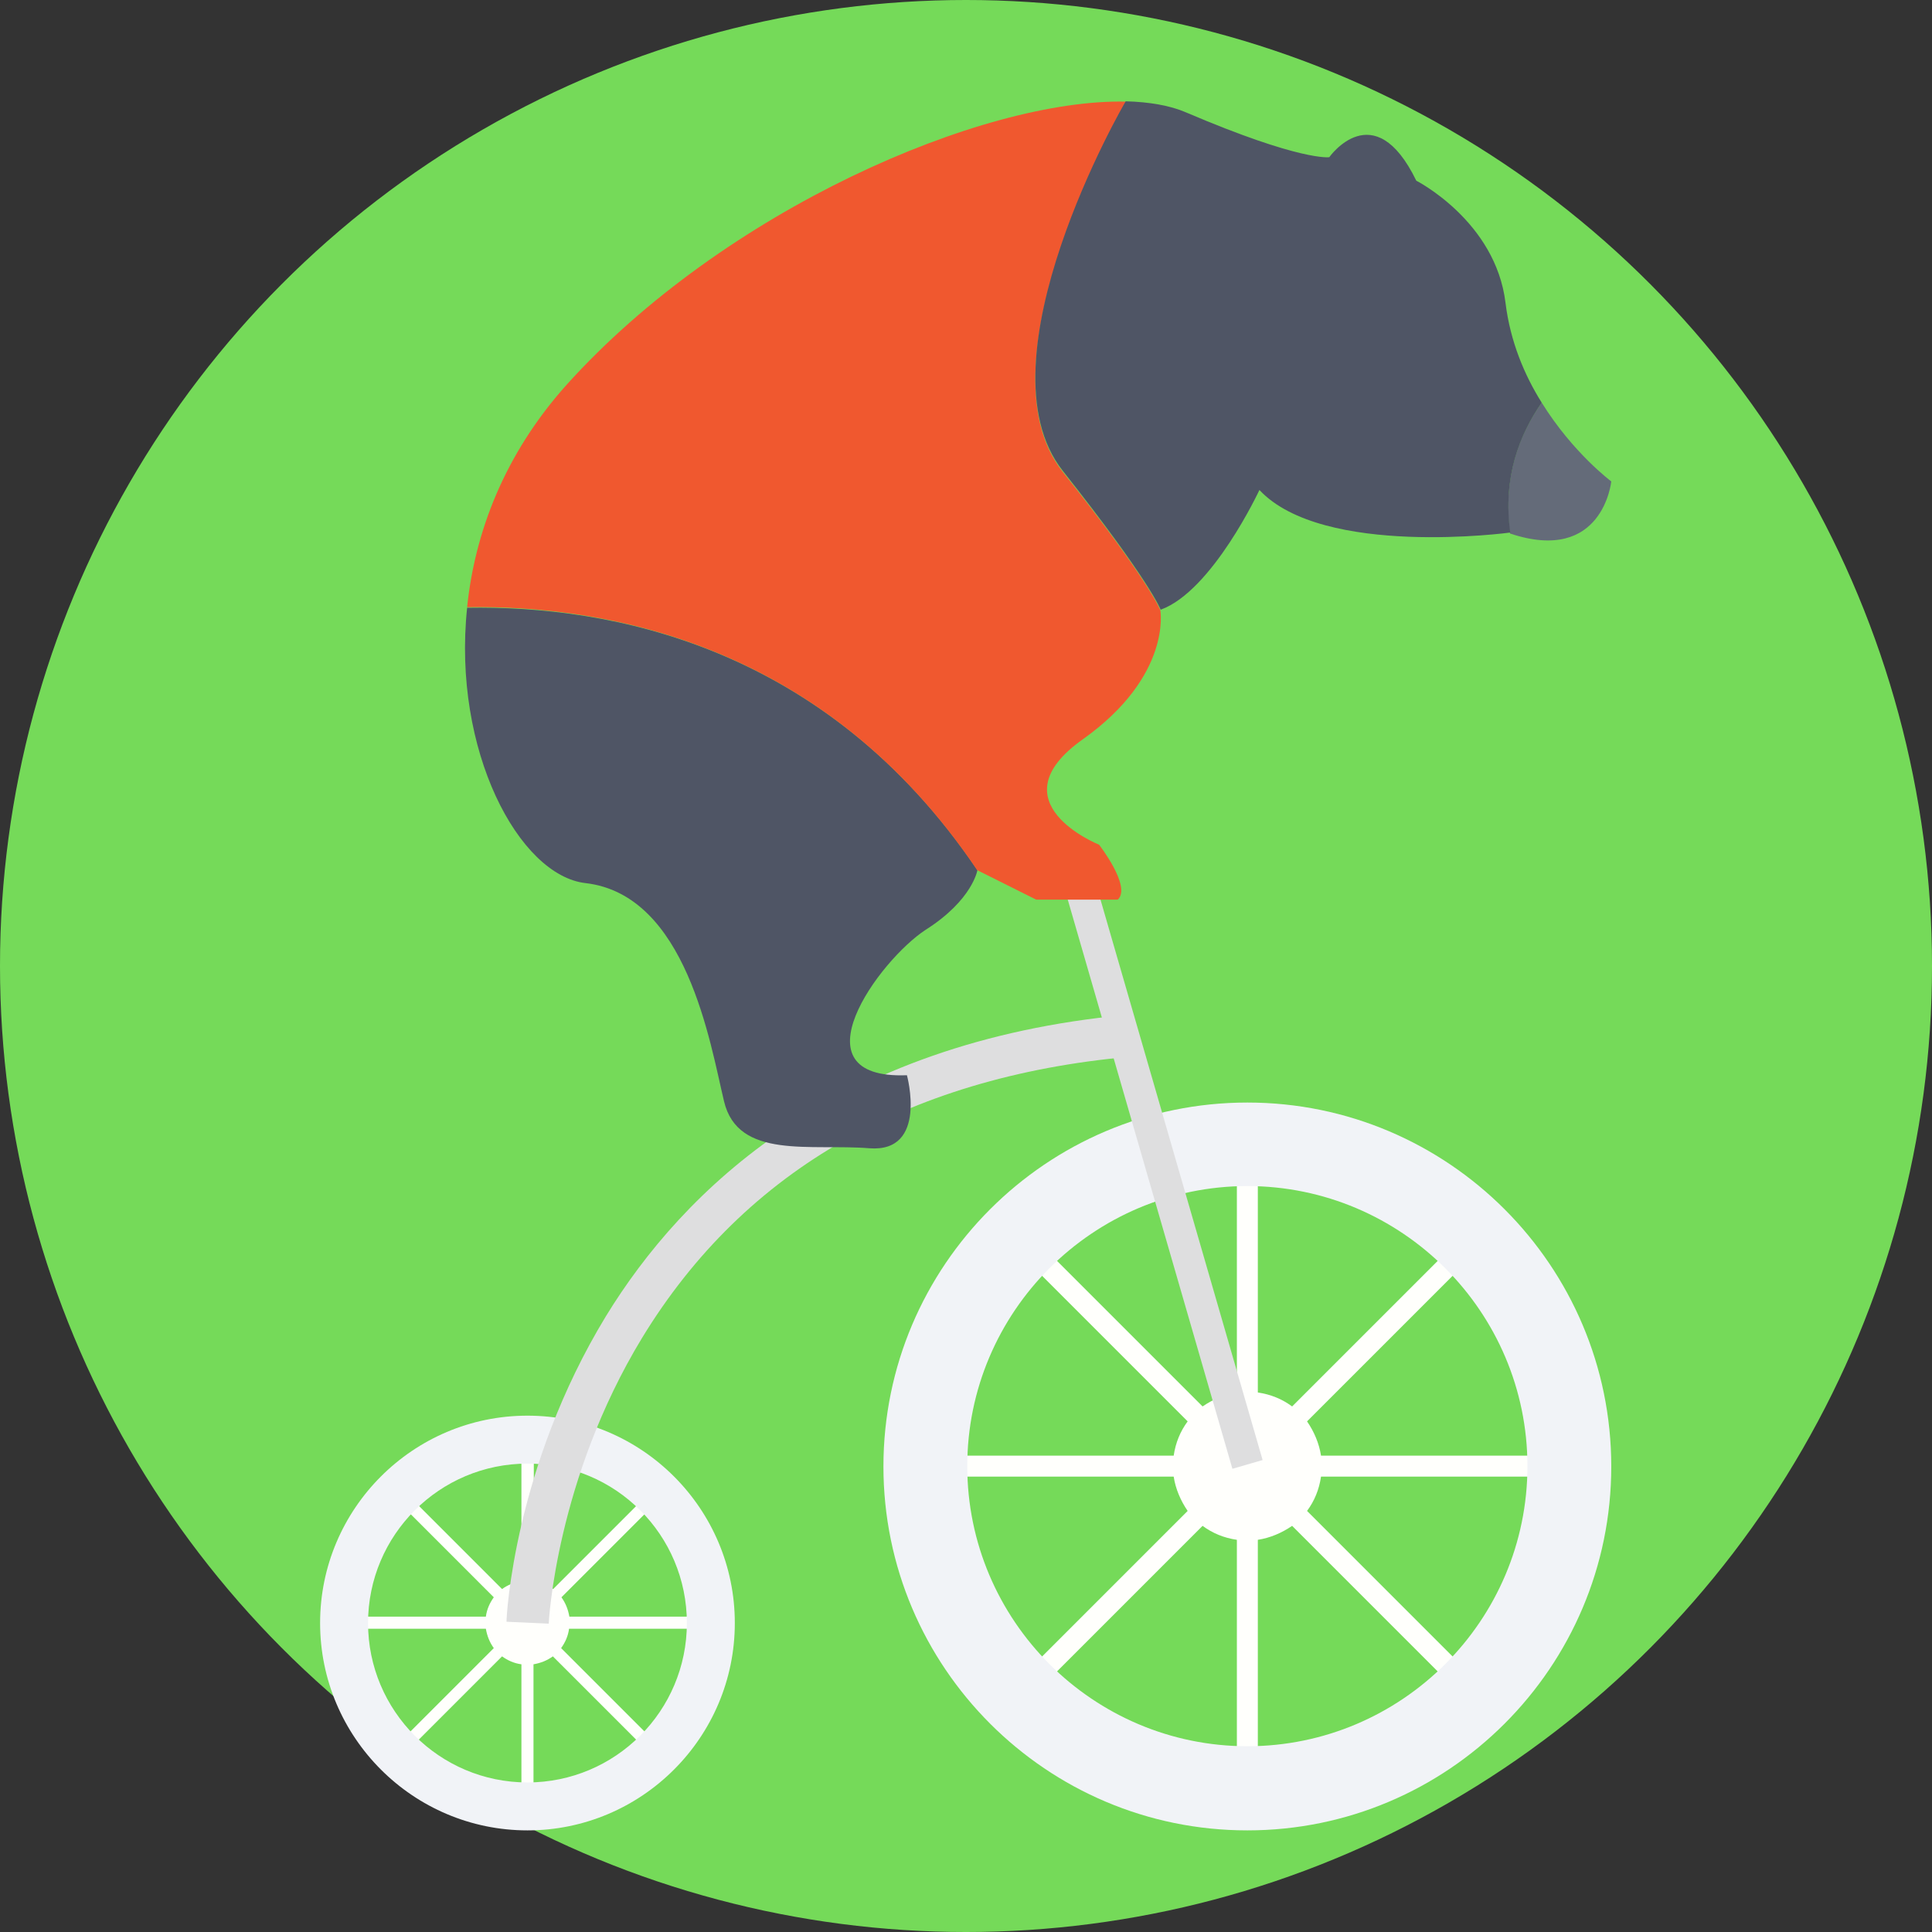
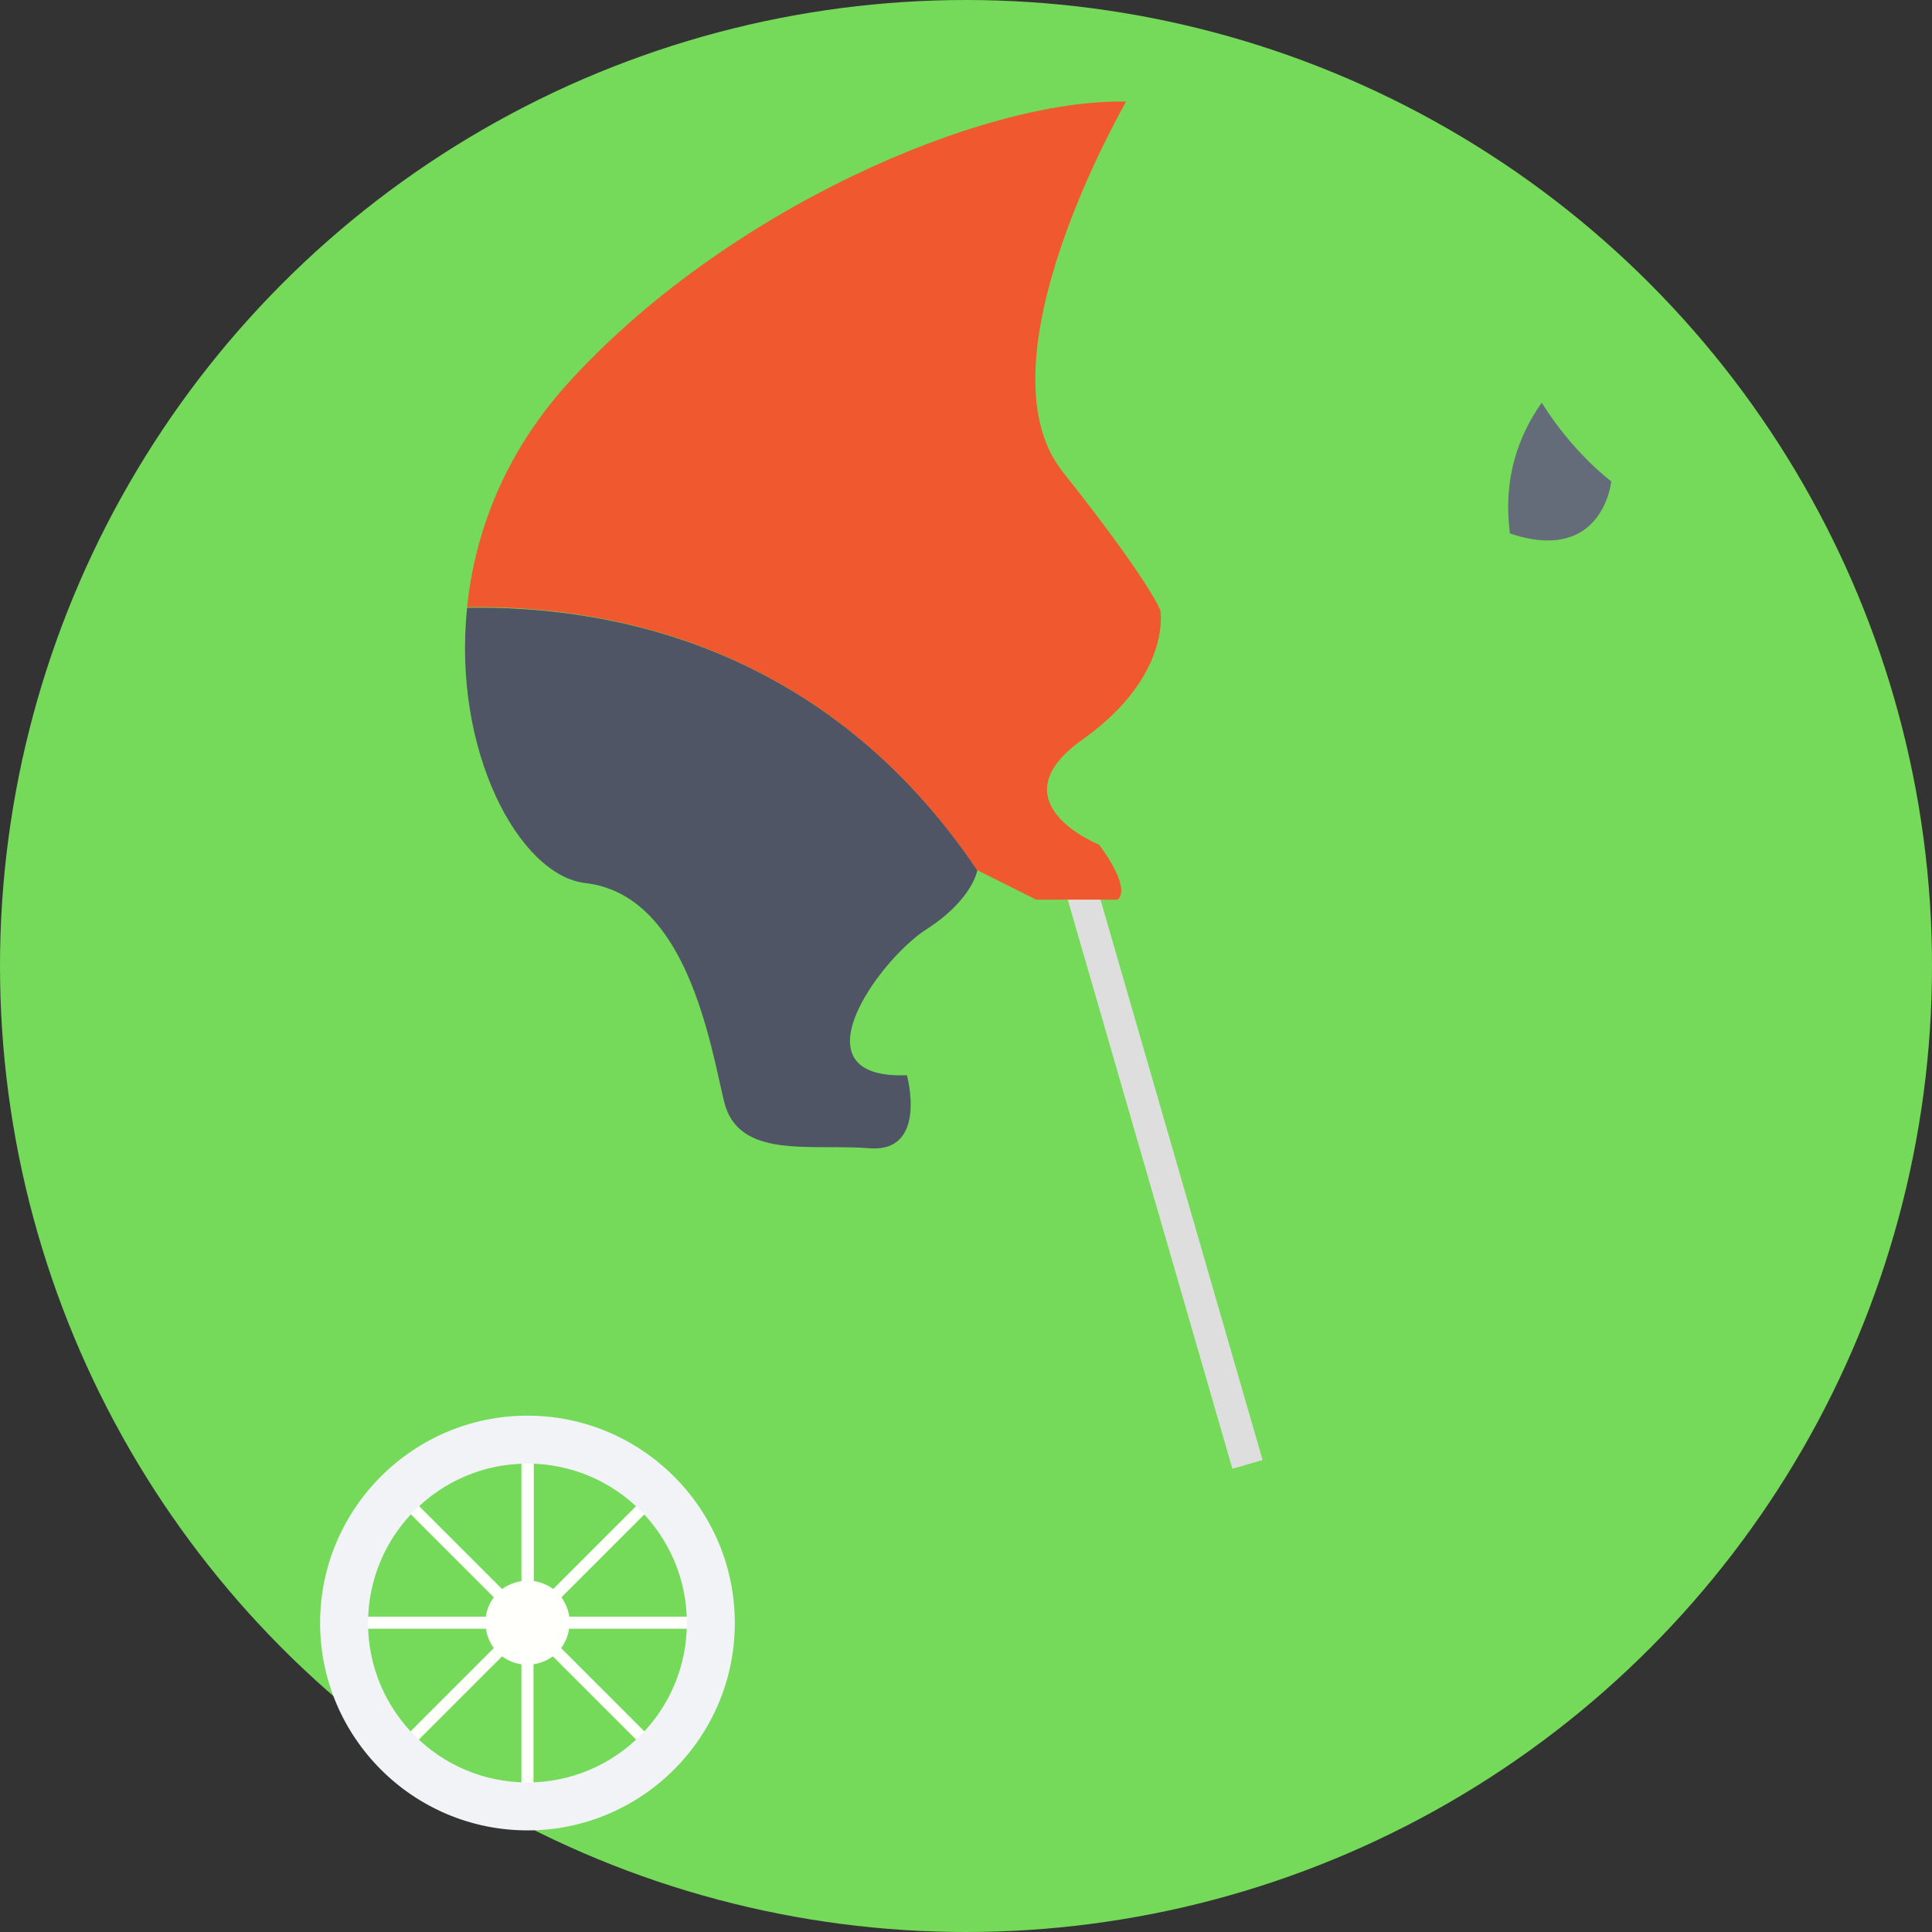
<svg xmlns="http://www.w3.org/2000/svg" version="1.1" id="Layer_1" viewBox="0 0 393.309 393.309" xml:space="preserve">
  <rect x="0" y="0" width="393.309" height="393.309" fill="#333333" stroke="none" />
  <circle style="fill:#75DA59;" cx="196.655" cy="196.655" r="196.655" />
-   <path style="fill:#FFFFFC;" d="M319.547,300.606v-4.267h-50.618c-0.388-2.521-1.422-4.913-2.844-6.982l35.75-35.749l-3.038-3.038  l-35.75,35.749c-2.004-1.487-4.331-2.457-6.982-2.844v-50.618h-4.267v50.618c-2.521,0.388-4.913,1.422-6.982,2.844l-35.749-35.749  l-3.038,3.038l35.749,35.749c-1.487,2.004-2.457,4.331-2.844,6.982h-50.618v4.267h50.618c0.388,2.521,1.422,4.913,2.844,6.982  l-35.749,35.75l3.038,3.038l35.749-35.75c2.004,1.487,4.331,2.457,6.982,2.844v50.618h4.267v-50.618  c2.521-0.388,4.913-1.422,6.982-2.844l35.749,35.75l3.038-3.038l-35.749-35.75c1.487-2.004,2.457-4.331,2.844-6.982H319.547z" />
-   <path style="fill:#F1F3F7;" d="M253.931,372.622c-40.857,0-74.085-33.228-74.085-74.085s33.228-74.085,74.085-74.085  s74.085,33.228,74.085,74.085S294.788,372.622,253.931,372.622z M253.931,241.455c-31.418,0-57.018,25.6-57.018,57.018  c0,31.418,25.6,57.018,57.018,57.018s57.018-25.6,57.018-57.018S285.35,241.455,253.931,241.455z" />
  <path style="fill:#FFFFFC;" d="M144.743,331.572v-2.457h-28.832c-0.259-1.487-0.776-2.78-1.616-3.943l20.428-20.428l-1.681-1.681  l-20.428,20.428c-1.164-0.84-2.457-1.422-3.943-1.616v-28.832h-2.521v28.832c-1.487,0.259-2.78,0.776-3.943,1.616l-20.428-20.428  l-1.681,1.681l20.428,20.428c-0.84,1.164-1.422,2.457-1.616,3.943H70.077v2.457h28.832c0.259,1.487,0.776,2.78,1.616,3.943  l-20.428,20.428l1.681,1.681l20.428-20.428c1.164,0.84,2.457,1.422,3.943,1.616v28.832h2.457v-28.832  c1.487-0.259,2.78-0.776,3.943-1.616l20.428,20.428l1.681-1.681l-20.428-20.428c0.84-1.164,1.422-2.457,1.616-3.943H144.743z" />
  <path style="fill:#F1F3F7;" d="M107.378,372.622c-23.273,0-42.214-18.941-42.214-42.214c0-23.273,18.941-42.214,42.214-42.214  s42.214,18.941,42.214,42.214C149.592,353.681,130.651,372.622,107.378,372.622z M107.378,297.956  c-17.907,0-32.453,14.545-32.453,32.453s14.545,32.453,32.453,32.453s32.453-14.545,32.453-32.453  C139.83,312.501,125.35,297.956,107.378,297.956z" />
  <g>
-     <path style="fill:#DEDEDF;" d="M229.236,206.675v-0.065c-59.345,5.56-90.182,35.685-105.891,61.349   c-18.683,30.707-20.234,60.962-20.234,62.19l8.598,0.388c0-0.323,1.487-29.349,19.006-58.182   c21.01-34.457,55.079-53.721,101.366-57.406C230.788,212.364,230.012,209.584,229.236,206.675z" />
    <rect x="174.627" y="235.111" transform="matrix(0.278 0.961 -0.961 0.278 399.928 -55.229)" style="fill:#DEDEDF;" width="124.122" height="6.4" />
  </g>
  <path style="fill:#646B79;" d="M313.859,81.972c-4.655,6.594-7.952,15.321-6.465,26.634c18.941,6.335,20.622-10.602,20.622-10.602  S320.194,92.186,313.859,81.972z" />
  <path style="fill:#4F5565;" d="M95.095,123.733c-3.038,29.026,10.537,54.497,24.113,56.048  c20.558,2.392,25.341,32.517,28.186,44.412c2.844,11.96,17.713,8.598,29.608,9.568c11.96,0.905,7.628-14.869,7.628-14.869  c-23.402,0.905-5.689-23.402,3.814-29.608c9.568-6.077,10.537-12.154,10.537-12.154C168.016,131.232,123.863,123.216,95.095,123.733  z" />
  <path style="fill:#F0582F;" d="M229.236,20.687c-29.156-0.646-81.842,22.044-113.907,57.665  c-12.735,14.222-18.683,30.19-20.234,45.253c28.638-0.453,72.857,7.564,103.822,53.527l12.024,6.012h16.614  c2.844-2.651-3.814-11.184-3.814-11.184s-21.463-8.598-3.297-21.463c18.166-12.929,15.774-26.246,15.774-26.246  s-2.004-5.689-19.911-28.251C198.594,73.568,228.978,21.269,229.236,20.687z" />
-   <path style="fill:#4F5565;" d="M313.859,81.972c-3.491-5.56-6.4-12.412-7.37-20.299c-2.004-16.679-18.166-24.889-18.166-24.889  C279.725,19.071,270.61,32,270.61,32s-5.689,0.905-29.156-9.115c-3.297-1.422-7.499-2.133-12.283-2.263  c-0.323,0.453-30.578,52.752-12.8,75.248c17.842,22.562,19.911,28.251,19.911,28.251c10.537-3.814,20.105-24.372,20.105-24.372  c12.929,13.834,51.071,8.663,51.071,8.663C305.907,97.293,309.269,88.566,313.859,81.972z" />
</svg>